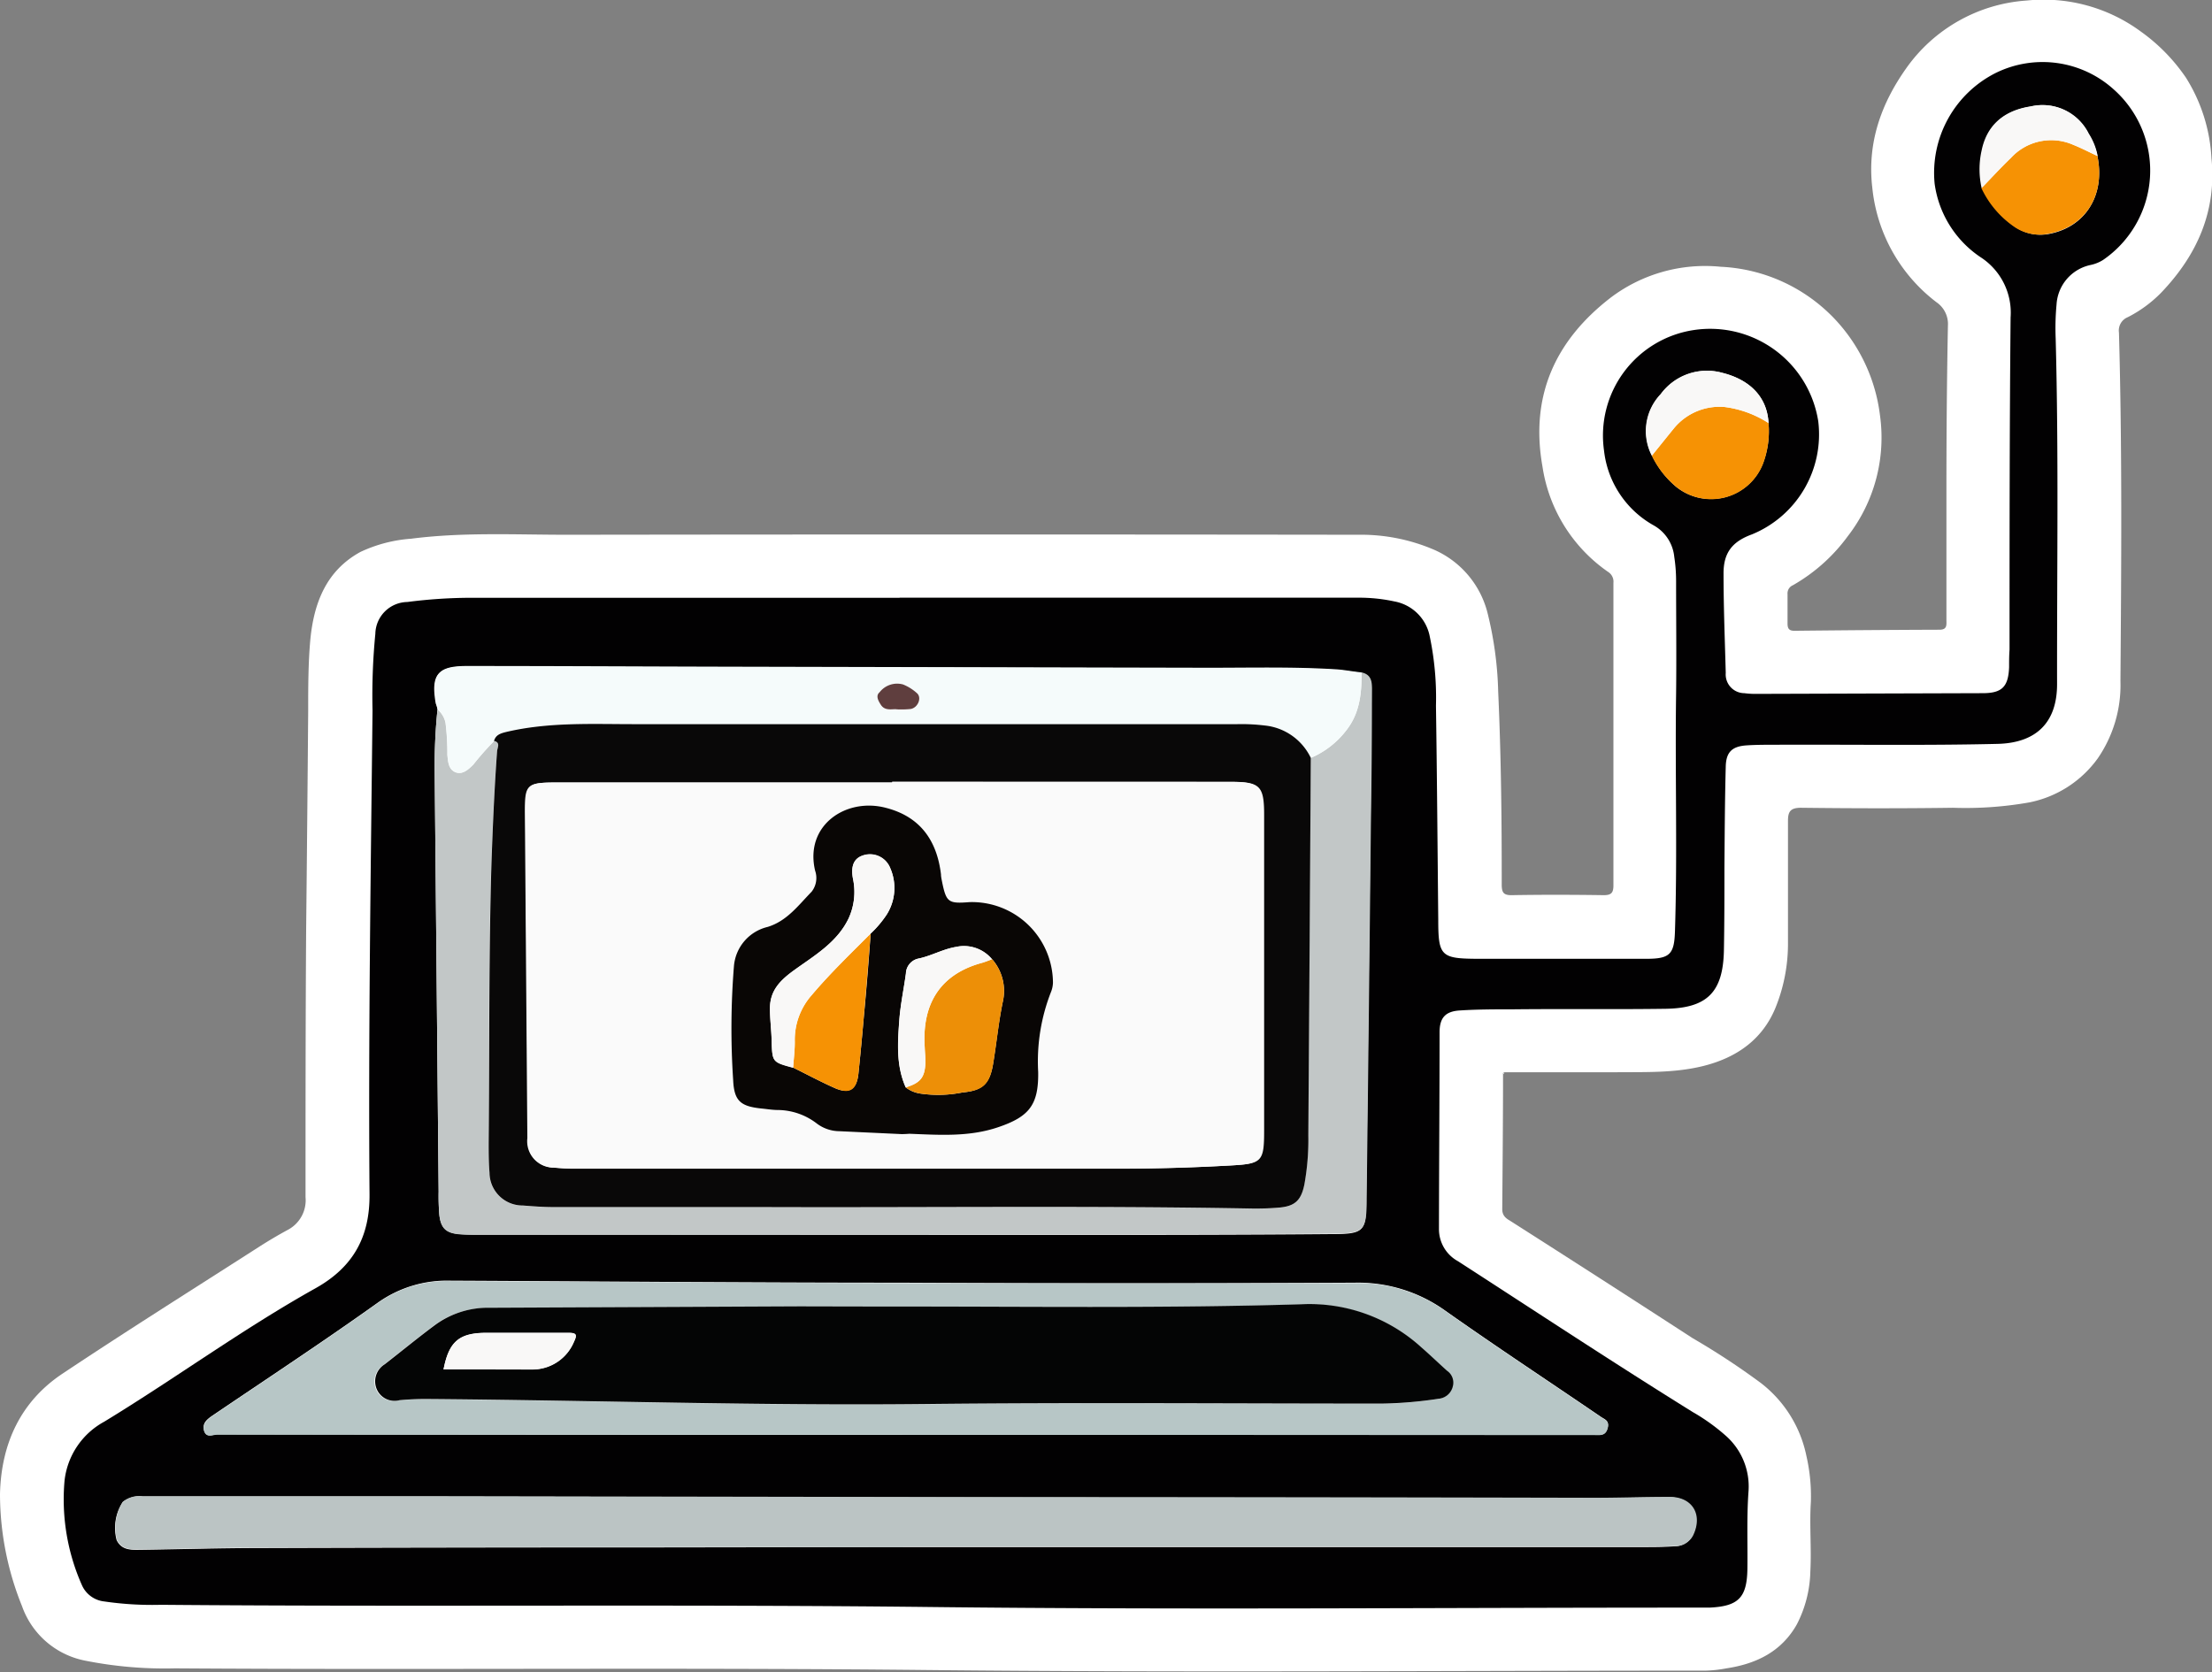
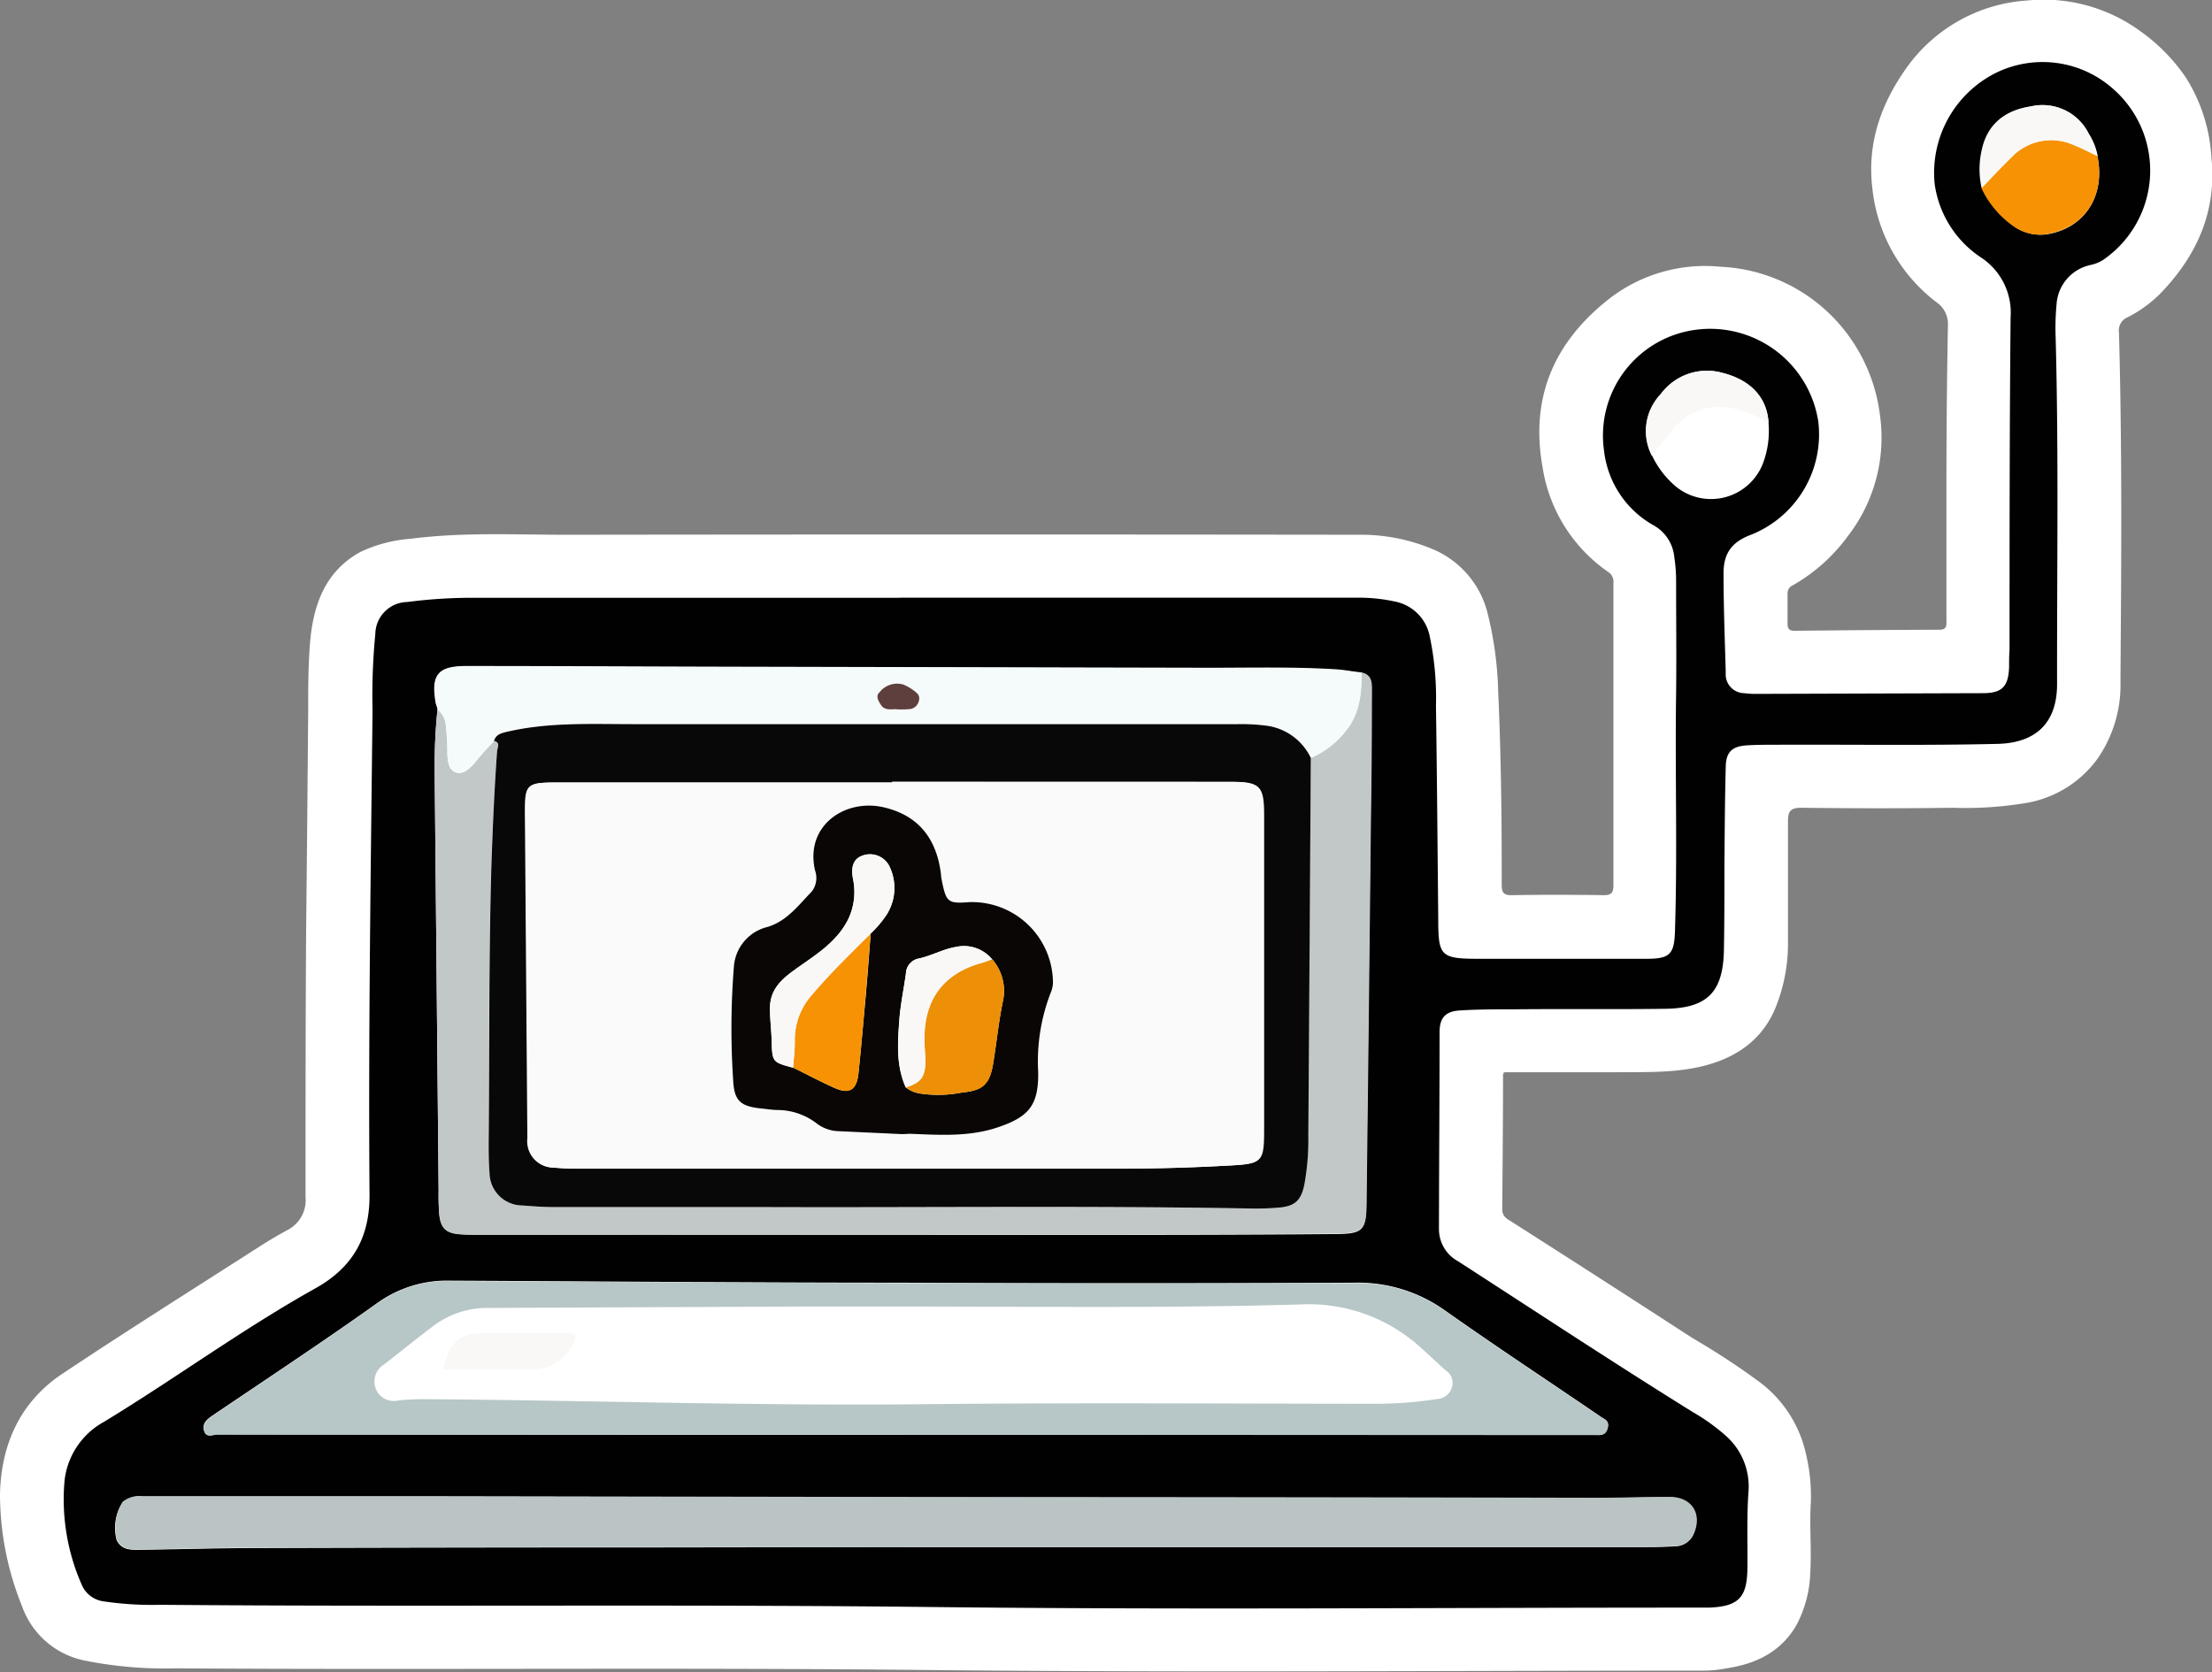
<svg xmlns="http://www.w3.org/2000/svg" id="Vector_Smart_Object_Image" data-name="Vector Smart Object Image" viewBox="0 0 251.29 189.98">
  <rect x="0" y="0" width="251.29" height="189.98" fill="#808080" stroke="none" />
  <defs>
    <style>.cls-1{fill:#fff;}.cls-2{fill:#f5fbfb;}.cls-3{fill:#020102;}.cls-4{fill:#b7c6c6;}.cls-5{fill:#c2c7c7;}.cls-6{fill:#bbc4c4;}.cls-7{fill:#f69204;}.cls-8{fill:#f9f8f7;}.cls-9{fill:#040505;}.cls-10{fill:#090808;}.cls-11{fill:#5f3e3e;}.cls-12{fill:#fafafa;}.cls-13{fill:#090605;}.cls-14{fill:#ed8f07;}</style>
  </defs>
  <title>LapTop</title>
  <path class="cls-1" d="M211.84,139.75c0,5.11-.05,10.22-.09,15.33,0,.66.34,1,.85,1.29Q223,163,233.37,169.73a83.66,83.66,0,0,1,7.76,5.1,14,14,0,0,1,5.17,8.27,20.48,20.48,0,0,1,.51,5.25c-.17,2.62.08,5.27-.06,7.9a13.74,13.74,0,0,1-1.53,6c-1.75,3.11-4.62,4.49-8,5a14.32,14.32,0,0,1-2.36.26c-29.53,0-59.05.24-88.58-.07-28.44-.3-56.87,0-85.31-.19a46.15,46.15,0,0,1-10.28-.89,9.54,9.54,0,0,1-7.1-6.18,34,34,0,0,1-2.5-12.73c.13-5.67,2.3-10.49,7.11-13.69,7.37-4.91,14.88-9.63,22.33-14.41,1.06-.68,2.16-1.33,3.27-1.93a3.8,3.8,0,0,0,2-3.71c0-10.15,0-20.29.07-30.44Q76,111,76.1,98.55c0-2.75,0-5.52.25-8.25.41-4.09,1.79-7.77,5.69-9.9a16.21,16.21,0,0,1,5.75-1.5c6-.77,12-.44,17.95-.45q44.83-.06,89.66,0A21,21,0,0,1,204,80.15a10.69,10.69,0,0,1,6.07,7.15,40.91,40.91,0,0,1,1.22,9c.33,7.29.41,14.59.4,21.88,0,.91.19,1.24,1.17,1.22,3.48-.06,7-.05,10.43,0,.85,0,1.09-.28,1.09-1.1q0-17.2,0-34.39a1.3,1.3,0,0,0-.56-1.21,17.75,17.75,0,0,1-7.5-12c-1.42-8,1.43-14.32,7.76-19.2A17.78,17.78,0,0,1,236.56,48a19.05,19.05,0,0,1,13.19,6.18,19.37,19.37,0,0,1,4.91,10.69A18.29,18.29,0,0,1,251,78.62a19.94,19.94,0,0,1-6.24,5.57,1,1,0,0,0-.6,1c0,1.12,0,2.24,0,3.35,0,.64.23.83.84.82q8.2-.09,16.42-.12c.9,0,.79-.56.79-1.12,0-4.91,0-9.82,0-14.73,0-6.23.05-12.46.17-18.69a3,3,0,0,0-1.3-2.67,18.69,18.69,0,0,1-7.29-13c-.59-5,.94-9.46,3.83-13.55a18.25,18.25,0,0,1,13.71-7.73,18.63,18.63,0,0,1,13,3.55,20.77,20.77,0,0,1,5.1,5.23,19.07,19.07,0,0,1,2.89,9.14c.6,6-1.62,11-5.73,15.29a14.5,14.5,0,0,1-3.78,2.77,1.63,1.63,0,0,0-1,1.75c.37,13.19.27,26.39.17,39.59a14.69,14.69,0,0,1-2.58,8.79,12.62,12.62,0,0,1-7.77,5,41.54,41.54,0,0,1-8.68.61c-5.76.08-11.51.07-17.26,0-1.22,0-1.48.45-1.48,1.49,0,4.6,0,9.19,0,13.78a19.35,19.35,0,0,1-1.45,7.53c-1.49,3.55-4.38,5.59-8.17,6.54-3.27.81-6.56.68-9.86.71-4.23,0-8.47,0-12.7,0C211.85,139.57,211.8,139.62,211.84,139.75Z" transform="translate(-41.09 -17.69)" />
  <path class="cls-2" d="M211.84,139.75c0-.13,0-.18.14-.15A.4.4,0,0,1,211.84,139.75Z" transform="translate(-41.09 -17.69)" />
  <path class="cls-3" d="M143.26,85.6h52.26a18.93,18.93,0,0,1,4,.43,5,5,0,0,1,4,4,33.89,33.89,0,0,1,.7,7.85c.12,8.11.18,16.21.26,24.32,0,4.11.31,4.41,4.45,4.43q9.6,0,19.18,0c2.67,0,3.18-.5,3.26-3.12.29-9,0-18,.13-27,.05-4.27,0-8.54,0-12.82a18.06,18.06,0,0,0-.21-2.74A4.61,4.61,0,0,0,229,77.41a11.15,11.15,0,0,1-5.69-8.54A12.12,12.12,0,0,1,233.45,55.2a12.43,12.43,0,0,1,14.2,10.36,12.28,12.28,0,0,1-7.54,12.85c-2.25.82-3.24,2.11-3.22,4.48,0,3.75.15,7.51.25,11.26a2.13,2.13,0,0,0,2.11,2.3,9.72,9.72,0,0,0,1.43.08l25.65-.08c2.19,0,2.91-.72,3-2.94,0-.68,0-1.36.05-2,0-12.59,0-25.17.12-37.75A7.5,7.5,0,0,0,266.22,47a12,12,0,0,1-5.35-8.44A12.7,12.7,0,0,1,267.77,26a12.05,12.05,0,0,1,13.49,1.89A12.32,12.32,0,0,1,280,47.23a4.33,4.33,0,0,1-1.43.57,4.88,4.88,0,0,0-3.85,4.49,28.82,28.82,0,0,0-.1,3.83c.35,13.1.14,26.2.16,39.3,0,4.37-2.37,6.68-6.75,6.79-8.43.2-16.86.06-25.29.1-1.07,0-2.16,0-3.23.07-1.64.11-2.33.75-2.37,2.4-.1,3.83-.12,7.67-.15,11.5,0,3.15,0,6.31-.06,9.46-.11,4.69-1.91,6.5-6.63,6.57-5.75.08-11.51,0-17.26.06-2,0-4.07,0-6.11.13-1.63.1-2.29.82-2.3,2.45,0,7.47-.06,14.94-.07,22.41a4.15,4.15,0,0,0,2.16,3.63c8.88,5.74,17.71,11.57,26.69,17.15a22.51,22.51,0,0,1,3.78,2.72,7.68,7.68,0,0,1,2.54,6.23c-.22,3-.09,5.91-.13,8.86-.05,3.25-1,4.25-4.31,4.4-.76,0-1.52,0-2.28,0-28.76,0-57.53.26-86.3-.07-29.11-.33-58.21,0-87.32-.25a37.68,37.68,0,0,1-6.45-.38,3.14,3.14,0,0,1-2.52-1.8,24,24,0,0,1-2-11.9,8.72,8.72,0,0,1,4.52-6.73c8.08-4.92,15.72-10.53,24-15.16,4.27-2.39,6.16-5.82,6.13-10.63-.14-18.33.14-36.66.34-55a72.72,72.72,0,0,1,.32-8.73,3.69,3.69,0,0,1,3.63-3.61,57.23,57.23,0,0,1,7.4-.48h48.55ZM242,65.76c-.13-2.86-2-4.89-5.22-5.7a6.51,6.51,0,0,0-7,2.42,6.08,6.08,0,0,0-1,7A10.5,10.5,0,0,0,231.51,73a6.32,6.32,0,0,0,9.86-2.67A10.43,10.43,0,0,0,242,65.76Zm37.39-30.35a7.17,7.17,0,0,0-1-2.53,5.82,5.82,0,0,0-6.55-3.09c-3.05.46-5,2.15-5.55,5a9.66,9.66,0,0,0,0,4.28,11,11,0,0,0,3.62,4.32,5.08,5.08,0,0,0,4,.87C278,43.47,280.28,39.87,279.36,35.41ZM90.79,98.28a63.74,63.74,0,0,0-.32,7l.45,47.79a25.58,25.58,0,0,0,.08,2.63c.17,1.54.77,2.09,2.32,2.21.79.06,1.59.06,2.39.06L160.9,158c10.47,0,20.93,0,31.4-.09,3.84,0,4-.28,4-4.11q.24-21.19.48-42.4.07-7.55.12-15.09c0-.93.05-1.9-1.18-2.17-1-.11-1.89-.28-2.84-.34-4.83-.3-9.66-.17-14.5-.18q-27-.09-53.91-.12c-10.15,0-20.29-.08-30.44-.08-3.27,0-4,.94-3.44,4.21C90.68,97.82,90.74,98.05,90.79,98.28ZM144,180.71h78.25c.62,0,1.22.14,1.47-.76s-.4-1-.85-1.34c-5.86-4-11.8-7.91-17.59-12A17,17,0,0,0,195,163.43q-25.82.13-51.64,0c-17.06,0-34.11-.15-51.16-.23a13.55,13.55,0,0,0-8.12,2.45c-6.2,4.43-12.57,8.62-18.87,12.89-.63.43-1.21.91-.91,1.75s1,.37,1.46.37Q104.92,180.73,144,180.71Zm-.35,12.76v0h84c1.24,0,2.48,0,3.72-.09a2.21,2.21,0,0,0,2-1.23c1.11-2.31-.11-4.35-2.66-4.34-2.87,0-5.75.1-8.62.1q-38.83,0-77.66-.09l-54-.09H57.27a3,3,0,0,0-2.24.62,5.42,5.42,0,0,0-.69,4.33c.59,1.21,1.74,1.11,2.82,1.1,4.35-.06,8.71-.19,13.06-.2q22.71-.07,45.42-.07Z" transform="translate(-41.09 -17.69)" />
  <path class="cls-4" d="M144,180.71q-39.12,0-78.25,0c-.49,0-1.2.36-1.46-.37s.28-1.32.91-1.75c6.3-4.27,12.67-8.46,18.87-12.89a13.55,13.55,0,0,1,8.12-2.45c17,.08,34.1.19,51.16.23q25.82.06,51.64,0a17,17,0,0,1,10.29,3.17c5.79,4.1,11.73,8,17.59,12,.45.31,1.09.46.85,1.34s-.85.76-1.47.76Zm-.36-14.57c-3.92,0-7.83,0-11.75,0l-35.23.16a10.16,10.16,0,0,0-6.28,2c-1.91,1.44-3.77,2.95-5.66,4.42a2.27,2.27,0,0,0-.91,2.83,2.19,2.19,0,0,0,2.59,1.25,33,33,0,0,1,3.59-.13c18.68.15,37.35.77,56,.57,17.33-.19,34.67-.06,52-.05a47.83,47.83,0,0,0,6.44-.55,1.83,1.83,0,0,0,1.62-1.39,1.63,1.63,0,0,0-.65-1.79c-1-.88-1.93-1.79-2.92-2.66a18.86,18.86,0,0,0-13.59-4.9C173.87,166.34,158.77,166.14,143.67,166.14Z" transform="translate(-41.09 -17.69)" />
  <path class="cls-5" d="M195.77,94.09c1.23.27,1.19,1.24,1.18,2.17q0,7.55-.12,15.09-.22,21.2-.48,42.4c0,3.83-.21,4.08-4,4.11-10.47.07-20.93.08-31.4.09L95.71,158c-.8,0-1.6,0-2.39-.06-1.55-.12-2.15-.67-2.32-2.21a25.58,25.58,0,0,1-.08-2.63l-.45-47.79a63.74,63.74,0,0,1,.32-7,2.65,2.65,0,0,1,.91,1.52,28.23,28.23,0,0,1,.21,3.67c.08.73.15,1.63.91,1.94s1.48-.3,2.05-.88a32.59,32.59,0,0,1,2.34-2.65c.81.17.37.79.34,1.16-.31,4.26-.49,8.53-.64,12.8-.34,9.94-.22,19.88-.3,29.82,0,1.75,0,3.52.08,5.26a3.75,3.75,0,0,0,3.78,3.72c1.15.09,2.31.18,3.47.18,7.83,0,15.66,0,23.48,0,18.54.07,37.07-.17,55.6.16a31.16,31.16,0,0,0,3.35-.1c1.81-.15,2.52-.81,2.89-2.62a28.47,28.47,0,0,0,.45-5.6q.14-21.44.28-42.88a10,10,0,0,0,4.07-3.17C195.58,98.69,195.79,96.43,195.77,94.09Z" transform="translate(-41.09 -17.69)" />
  <path class="cls-6" d="M143.68,193.47h-28q-22.71,0-45.42.07c-4.35,0-8.71.14-13.06.2-1.08,0-2.23.11-2.82-1.1a5.42,5.42,0,0,1,.69-4.33,3,3,0,0,1,2.24-.62h33.2l54,.09q38.84,0,77.66.09c2.87,0,5.75-.1,8.62-.1,2.55,0,3.77,2,2.66,4.34a2.21,2.21,0,0,1-2,1.23c-1.24.07-2.48.09-3.72.09h-84Z" transform="translate(-41.09 -17.69)" />
  <path class="cls-2" d="M195.77,94.09c0,2.34-.19,4.6-1.71,6.54A10,10,0,0,1,190,103.8a6.52,6.52,0,0,0-5.24-3.69,21.6,21.6,0,0,0-3.11-.15q-34.24,0-68.49,0c-4.9,0-9.81-.25-14.65.91-.65.16-1.1.34-1.29,1a32.59,32.59,0,0,0-2.34,2.65c-.57.58-1.19,1.24-2.05.88s-.83-1.21-.91-1.94a28.23,28.23,0,0,0-.21-3.67,2.65,2.65,0,0,0-.91-1.52c-.05-.23-.11-.46-.15-.7-.53-3.27.17-4.21,3.44-4.21,10.15,0,20.29.06,30.44.08q27,.06,53.91.12c4.84,0,9.67-.12,14.5.18C193.88,93.81,194.82,94,195.77,94.09ZM143,98.29a10.79,10.79,0,0,0,1.53,0c.83-.13,1.31-1.27.74-1.79a5.3,5.3,0,0,0-1.59-1,2.52,2.52,0,0,0-2.67.89c-.48.45-.12,1,.14,1.41C141.6,98.54,142.47,98.2,143,98.29Z" transform="translate(-41.09 -17.69)" />
  <path class="cls-7" d="M279.36,35.41c.92,4.46-1.35,8.06-5.56,8.84a5.08,5.08,0,0,1-4-.87,11,11,0,0,1-3.62-4.32c1.11-1.14,2.18-2.32,3.33-3.42a6.22,6.22,0,0,1,7.13-1.48C277.58,34.53,278.46,35,279.36,35.41Z" transform="translate(-41.09 -17.69)" />
-   <path class="cls-7" d="M242,65.76a10.43,10.43,0,0,1-.6,4.57A6.32,6.32,0,0,1,231.51,73a10.5,10.5,0,0,1-2.77-3.53c.82-1,1.63-2,2.47-3.06A6.71,6.71,0,0,1,237,63.93,12,12,0,0,1,242,65.76Z" transform="translate(-41.09 -17.69)" />
  <path class="cls-8" d="M242,65.76a12,12,0,0,0-5-1.83,6.71,6.71,0,0,0-5.79,2.48c-.84,1-1.65,2-2.47,3.06a6.08,6.08,0,0,1,1-7,6.51,6.51,0,0,1,7-2.42C240,60.87,241.84,62.9,242,65.76Z" transform="translate(-41.09 -17.69)" />
  <path class="cls-8" d="M279.36,35.41c-.9-.42-1.78-.88-2.69-1.25a6.22,6.22,0,0,0-7.13,1.48c-1.15,1.1-2.22,2.28-3.33,3.42a9.66,9.66,0,0,1,0-4.28c.58-2.84,2.5-4.53,5.55-5a5.82,5.82,0,0,1,6.55,3.09A7.17,7.17,0,0,1,279.36,35.41Z" transform="translate(-41.09 -17.69)" />
-   <path class="cls-9" d="M143.67,166.14c15.1,0,30.2.2,45.3-.26a18.86,18.86,0,0,1,13.59,4.9c1,.87,1.94,1.78,2.92,2.66a1.63,1.63,0,0,1,.65,1.79,1.83,1.83,0,0,1-1.62,1.39,47.83,47.83,0,0,1-6.44.55c-17.34,0-34.68-.14-52,.05-18.69.2-37.36-.42-56-.57a33,33,0,0,0-3.59.13,2.19,2.19,0,0,1-2.59-1.25,2.27,2.27,0,0,1,.91-2.83c1.89-1.47,3.75-3,5.66-4.42a10.16,10.16,0,0,1,6.28-2l35.23-.16C135.84,166.13,139.75,166.14,143.67,166.14Zm-52.19,7.14c3.44,0,6.79,0,10.14,0a5.1,5.1,0,0,0,4.68-3.16c.4-.79.27-1-.63-1-3.1,0-6.21,0-9.32,0S92.09,170.12,91.48,173.28Z" transform="translate(-41.09 -17.69)" />
  <path class="cls-10" d="M97.21,101.88c.19-.65.64-.83,1.29-1,4.84-1.16,9.75-.91,14.65-.91q34.24,0,68.49,0a21.6,21.6,0,0,1,3.11.15A6.52,6.52,0,0,1,190,103.8q-.13,21.44-.28,42.88a28.47,28.47,0,0,1-.45,5.6c-.37,1.81-1.08,2.47-2.89,2.62a31.16,31.16,0,0,1-3.35.1c-18.53-.33-37.06-.09-55.6-.16-7.82,0-15.65,0-23.48,0-1.16,0-2.32-.09-3.47-.18a3.75,3.75,0,0,1-3.78-3.72c-.13-1.74-.09-3.51-.08-5.26.08-9.94,0-19.88.3-29.82.15-4.27.33-8.54.64-12.8C97.58,102.67,98,102.05,97.21,101.88Zm45.23,4.64v.08h-38.1c-3.49,0-3.65.18-3.62,3.63L101,147a3,3,0,0,0,3,3.36c.75.07,1.51.12,2.27.12l61.7,0q6.41,0,12.81-.36c3.61-.2,3.83-.43,3.84-4q0-17.91,0-35.81c0-3.33-.46-3.78-3.81-3.78Z" transform="translate(-41.09 -17.69)" />
  <path class="cls-11" d="M143,98.29c-.49-.09-1.36.25-1.85-.53-.26-.41-.62-1-.14-1.41a2.52,2.52,0,0,1,2.67-.89,5.3,5.3,0,0,1,1.59,1c.57.52.09,1.66-.74,1.79A10.79,10.79,0,0,1,143,98.29Z" transform="translate(-41.09 -17.69)" />
  <path class="cls-8" d="M91.48,173.28c.61-3.16,1.78-4.14,4.87-4.14s6.22,0,9.32,0c.9,0,1,.2.63,1a5.1,5.1,0,0,1-4.68,3.16C98.27,173.3,94.92,173.28,91.48,173.28Z" transform="translate(-41.09 -17.69)" />
  <path class="cls-12" d="M142.44,106.52h38.45c3.35,0,3.81.45,3.81,3.78q0,17.91,0,35.81c0,3.59-.23,3.82-3.84,4q-6.4.36-12.81.36l-61.7,0c-.76,0-1.52-.05-2.27-.12a3,3,0,0,1-3-3.36l-.3-36.76c0-3.45.13-3.63,3.62-3.63h38.1Zm1.1,40c.11,0,.47,0,.83,0,3.38.13,6.76.38,10.07-.74,3.54-1.2,4.62-2.56,4.56-6.29a21.61,21.61,0,0,1,1.48-9.14,3.05,3.05,0,0,0,.2-1,9.21,9.21,0,0,0-9.47-9.15c-2.42.19-2.65,0-3.13-2.32-.05-.27-.09-.55-.12-.82-.46-3.87-2.37-6.54-6.25-7.57-4.52-1.2-9.27,2-8.05,7.14a2.53,2.53,0,0,1-.4,2.39c-1.48,1.52-2.77,3.3-5,4a5,5,0,0,0-3.82,4.42,88.54,88.54,0,0,0-.09,13c.11,2.4.88,3,3.3,3.22.6.06,1.19.12,1.79.16a7.36,7.36,0,0,1,4.43,1.55,4.32,4.32,0,0,0,2.57.86Z" transform="translate(-41.09 -17.69)" />
  <path class="cls-13" d="M143.54,146.55l-7.07-.33a4.32,4.32,0,0,1-2.57-.86,7.36,7.36,0,0,0-4.43-1.55c-.6,0-1.19-.1-1.79-.16-2.42-.24-3.19-.82-3.3-3.22a88.54,88.54,0,0,1,.09-13,5,5,0,0,1,3.82-4.42c2.2-.67,3.49-2.45,5-4a2.53,2.53,0,0,0,.4-2.39c-1.22-5.18,3.53-8.34,8.05-7.14,3.88,1,5.79,3.7,6.25,7.57,0,.27.07.55.12.82.48,2.35.71,2.51,3.13,2.32a9.21,9.21,0,0,1,9.47,9.15,3.05,3.05,0,0,1-.2,1,21.61,21.61,0,0,0-1.48,9.14c.06,3.73-1,5.09-4.56,6.29-3.31,1.12-6.69.87-10.07.74C144,146.54,143.65,146.55,143.54,146.55ZM140,123.76a12.07,12.07,0,0,0,1.84-2.2,5.65,5.65,0,0,0,.37-5.28,2.47,2.47,0,0,0-3.07-1.41c-1,.32-1.42,1.17-1.15,2.64a7.2,7.2,0,0,1-.51,4.55c-1.31,2.71-3.87,4.19-6.14,5.83-1.64,1.18-2.77,2.33-2.78,4.35,0,1.24.15,2.47.19,3.7.08,2.41.07,2.41,2.44,3.05,1.56.77,3.11,1.6,4.7,2.31s2.52.27,2.72-1.63c.23-2.17.43-4.35.62-6.53C139.53,130,139.78,126.88,140,123.76Zm13.76,2.91a4.13,4.13,0,0,0-4.07-1.39c-1.46.24-2.77,1-4.2,1.31A1.79,1.79,0,0,0,144,128.3c-.24,1.77-.62,3.53-.75,5.31-.19,2.57-.37,5.17.73,7.63a3.59,3.59,0,0,0,1.72.71,14,14,0,0,0,4.75-.14c2.27-.2,3.08-1,3.45-3.21s.62-4.73,1.1-7.06A5.48,5.48,0,0,0,153.79,126.67Z" transform="translate(-41.09 -17.69)" />
  <path class="cls-14" d="M153.79,126.67a5.48,5.48,0,0,1,1.22,4.87c-.48,2.33-.7,4.71-1.1,7.06s-1.18,3-3.45,3.21a14,14,0,0,1-4.75.14,3.59,3.59,0,0,1-1.72-.71c1.65-.51,2.16-1.11,2.23-2.79,0-.59-.05-1.19-.08-1.79-.33-5.07,1.9-8.33,6.54-9.58A11.39,11.39,0,0,0,153.79,126.67Z" transform="translate(-41.09 -17.69)" />
  <path class="cls-7" d="M140,123.76c-.25,3.12-.5,6.25-.77,9.38-.19,2.18-.39,4.36-.62,6.53-.2,1.9-1,2.4-2.72,1.63s-3.14-1.54-4.7-2.31c.07-1,.21-2,.19-3a7.67,7.67,0,0,1,1.93-5.26C135.42,128.27,137.76,126,140,123.76Z" transform="translate(-41.09 -17.69)" />
  <path class="cls-8" d="M140,123.76c-2.27,2.28-4.61,4.51-6.69,7a7.67,7.67,0,0,0-1.93,5.26c0,1-.12,2-.19,3-2.37-.64-2.36-.64-2.44-3.05,0-1.23-.2-2.46-.19-3.7,0-2,1.14-3.17,2.78-4.35,2.27-1.64,4.83-3.12,6.14-5.83a7.2,7.2,0,0,0,.51-4.55c-.27-1.47.1-2.32,1.15-2.64a2.47,2.47,0,0,1,3.07,1.41,5.65,5.65,0,0,1-.37,5.28A12.07,12.07,0,0,1,140,123.76Z" transform="translate(-41.09 -17.69)" />
  <path class="cls-8" d="M153.79,126.67a11.39,11.39,0,0,1-1.11.41c-4.64,1.25-6.87,4.51-6.54,9.58,0,.6.11,1.2.08,1.79-.07,1.68-.58,2.28-2.23,2.79-1.1-2.46-.92-5.06-.73-7.63.13-1.78.51-3.54.75-5.31a1.79,1.79,0,0,1,1.51-1.71c1.43-.32,2.74-1.07,4.2-1.31A4.13,4.13,0,0,1,153.79,126.67Z" transform="translate(-41.09 -17.69)" />
</svg>